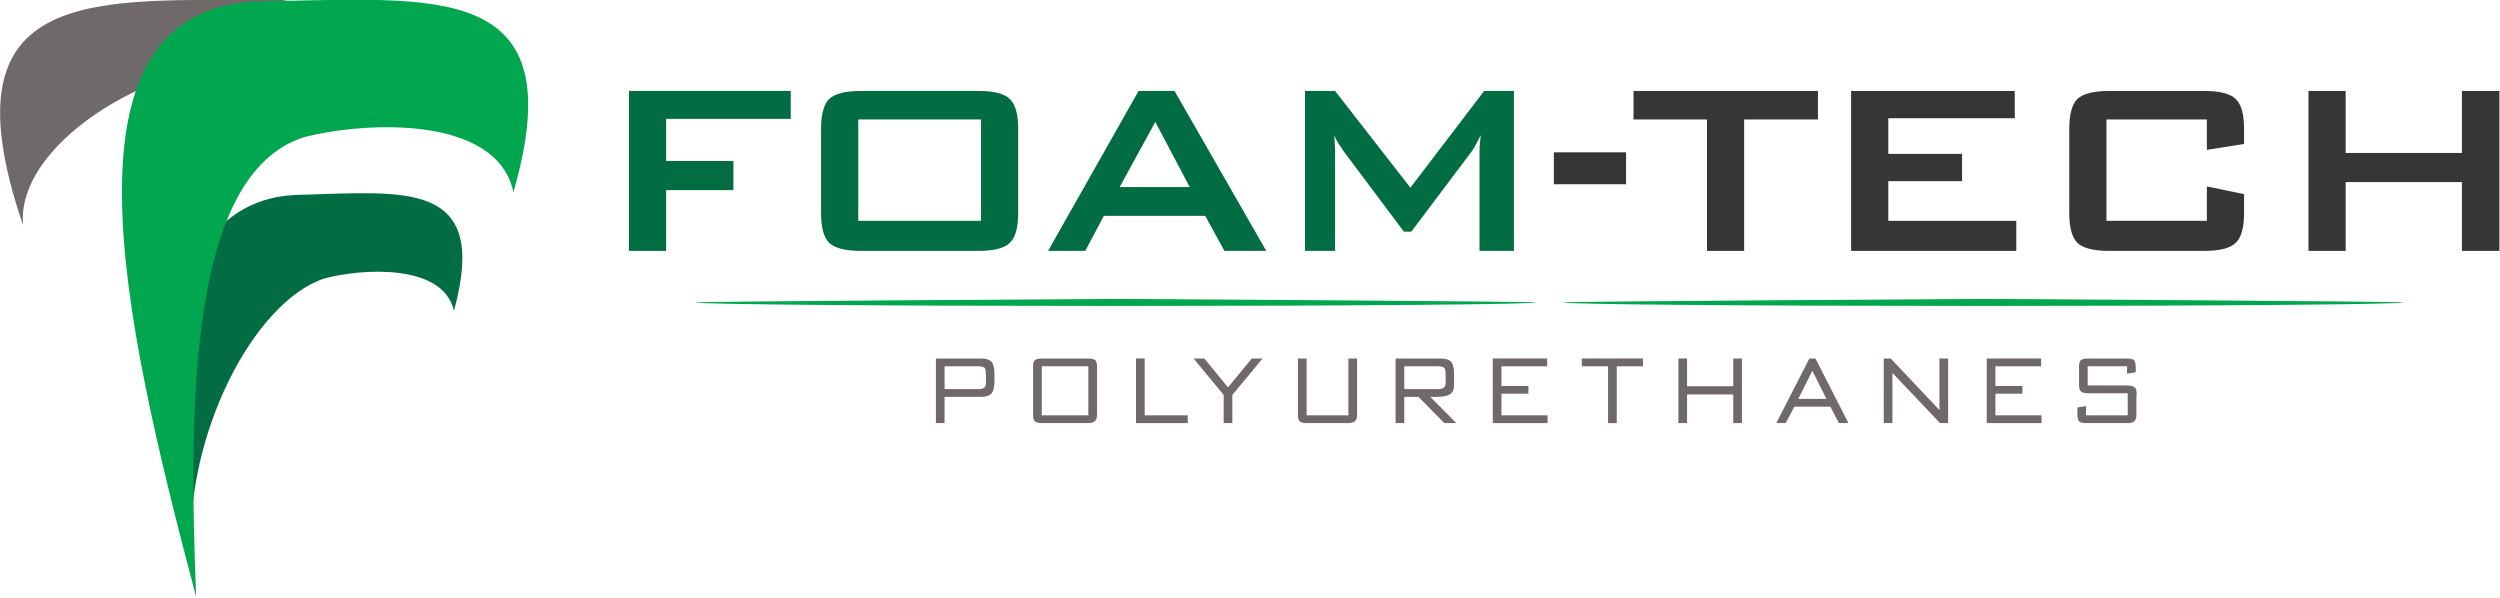
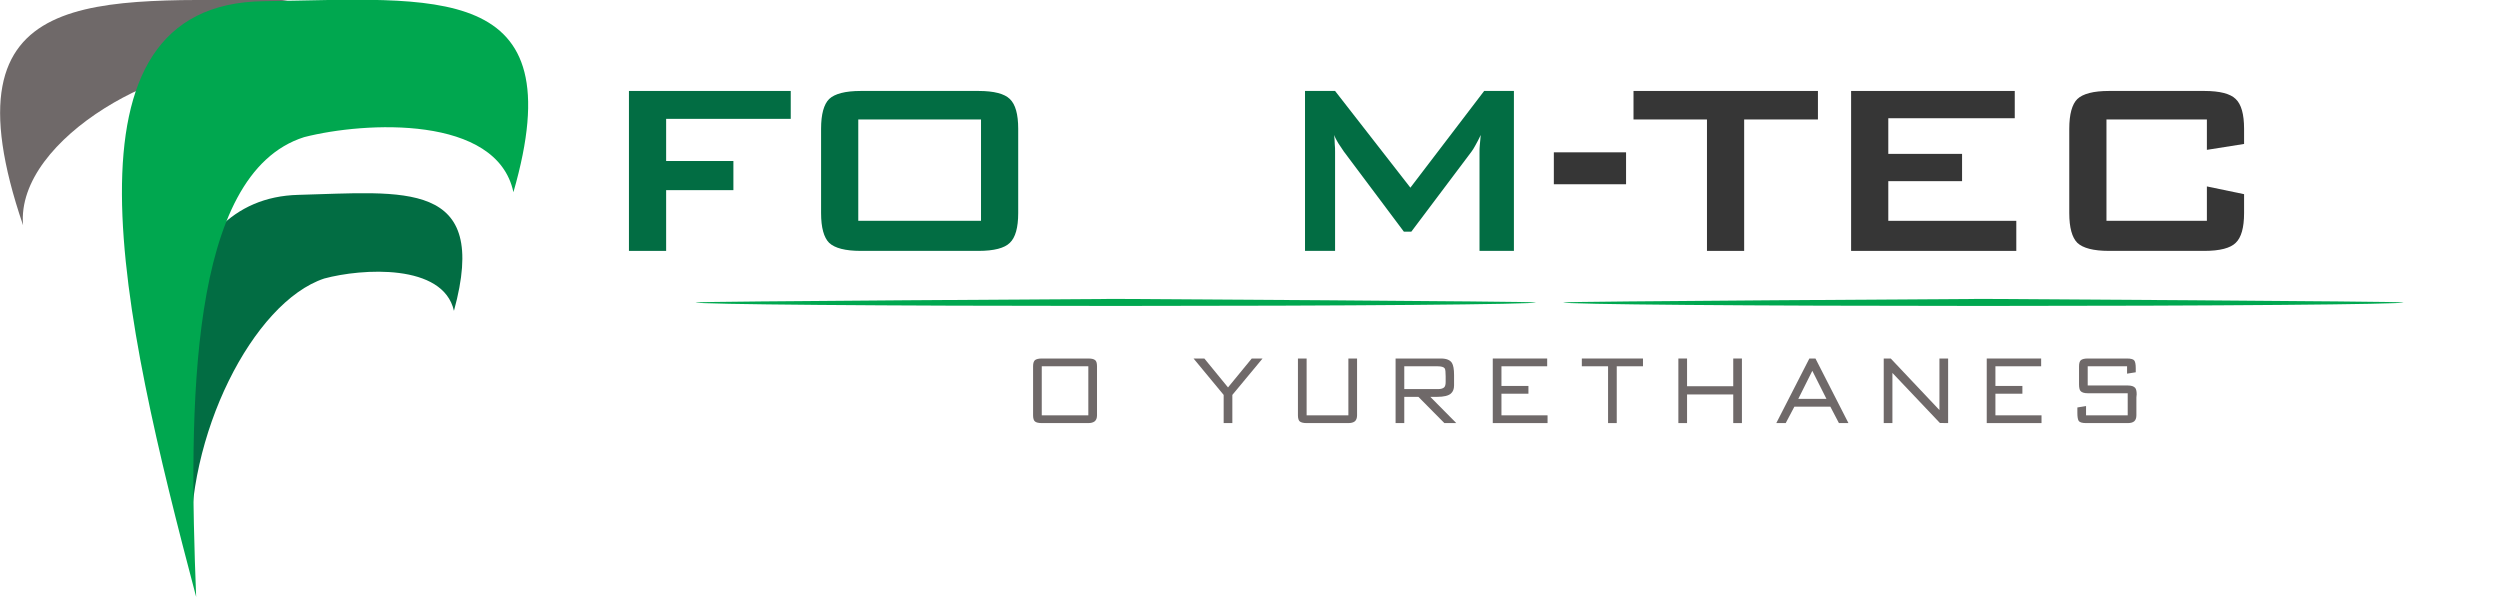
<svg xmlns="http://www.w3.org/2000/svg" width="100%" height="100%" viewBox="0 0 3191 763" xml:space="preserve" style="fill-rule:evenodd;clip-rule:evenodd;stroke-linejoin:round;stroke-miterlimit:2;">
  <g transform="matrix(1,0,0,1,-158.901,-858.925)">
    <g transform="matrix(1.384,0,0,1.384,-1584.96,-1427.2)">
      <g transform="matrix(285.85,0,0,285.85,1802.33,1883.21)">
        <path d="M0.132,-0L0.132,-0.516L0.654,-0.516L0.654,-0.426L0.252,-0.426L0.252,-0.29L0.469,-0.29L0.469,-0.196L0.252,-0.196L0.252,-0L0.132,-0Z" style="fill:rgb(2,109,67);fill-rule:nonzero;" />
      </g>
      <g transform="matrix(285.85,0,0,285.85,1982.67,1883.21)">
        <path d="M0.121,-0.394C0.121,-0.441 0.13,-0.473 0.147,-0.49C0.165,-0.507 0.199,-0.516 0.249,-0.516L0.629,-0.516C0.679,-0.516 0.713,-0.507 0.73,-0.49C0.748,-0.473 0.757,-0.441 0.757,-0.394L0.757,-0.122C0.757,-0.075 0.748,-0.043 0.73,-0.026C0.713,-0.009 0.679,-0 0.629,-0L0.249,-0C0.199,-0 0.165,-0.009 0.147,-0.026C0.13,-0.043 0.121,-0.075 0.121,-0.122L0.121,-0.394ZM0.241,-0.097L0.637,-0.097L0.637,-0.424L0.241,-0.424L0.241,-0.097Z" style="fill:rgb(2,109,67);fill-rule:nonzero;" />
      </g>
      <g transform="matrix(285.85,0,0,285.85,2217.17,1883.21)">
-         <path d="M0.264,-0.206L0.49,-0.206L0.379,-0.416L0.264,-0.206ZM0.033,-0L0.325,-0.516L0.441,-0.516L0.737,-0L0.602,-0L0.54,-0.113L0.213,-0.113L0.153,-0L0.033,-0Z" style="fill:rgb(2,109,67);fill-rule:nonzero;" />
-       </g>
+         </g>
      <g transform="matrix(285.85,0,0,285.85,2426.12,1883.21)">
        <path d="M0.131,-0L0.131,-0.516L0.228,-0.516L0.471,-0.204L0.709,-0.516L0.805,-0.516L0.805,-0L0.694,-0L0.694,-0.319C0.694,-0.325 0.694,-0.333 0.695,-0.342C0.696,-0.352 0.697,-0.362 0.698,-0.374C0.692,-0.361 0.686,-0.35 0.681,-0.341C0.676,-0.332 0.672,-0.325 0.668,-0.32L0.474,-0.062L0.45,-0.062L0.256,-0.321C0.249,-0.331 0.243,-0.34 0.238,-0.348C0.233,-0.357 0.228,-0.365 0.225,-0.374C0.226,-0.363 0.227,-0.353 0.227,-0.344C0.228,-0.335 0.228,-0.327 0.228,-0.319L0.228,-0L0.131,-0Z" style="fill:rgb(2,109,67);fill-rule:nonzero;" />
      </g>
      <g transform="matrix(285.85,0,0,285.85,2679.33,1883.21)">
        <rect x="0.048" y="-0.318" width="0.233" height="0.103" style="fill:rgb(54,54,54);fill-rule:nonzero;" />
      </g>
      <g transform="matrix(285.85,0,0,285.85,2762.24,1883.21)">
        <path d="M0.372,-0.424L0.372,-0L0.252,-0L0.252,-0.424L0.015,-0.424L0.015,-0.516L0.61,-0.516L0.61,-0.424L0.372,-0.424Z" style="fill:rgb(54,54,54);fill-rule:nonzero;" />
      </g>
      <g transform="matrix(285.85,0,0,285.85,2929.47,1883.21)">
        <path d="M0.132,-0L0.132,-0.516L0.66,-0.516L0.66,-0.428L0.252,-0.428L0.252,-0.313L0.49,-0.313L0.49,-0.225L0.252,-0.225L0.252,-0.097L0.665,-0.097L0.665,-0L0.132,-0Z" style="fill:rgb(54,54,54);fill-rule:nonzero;" />
      </g>
      <g transform="matrix(285.85,0,0,285.85,3133.82,1883.21)">
        <path d="M0.565,-0.424L0.241,-0.424L0.241,-0.097L0.565,-0.097L0.565,-0.208L0.685,-0.183L0.685,-0.122C0.685,-0.075 0.676,-0.043 0.658,-0.026C0.641,-0.009 0.607,-0 0.557,-0L0.249,-0C0.199,-0 0.165,-0.009 0.147,-0.026C0.13,-0.043 0.121,-0.075 0.121,-0.122L0.121,-0.394C0.121,-0.441 0.13,-0.473 0.147,-0.49C0.165,-0.507 0.199,-0.516 0.249,-0.516L0.557,-0.516C0.607,-0.516 0.641,-0.507 0.658,-0.49C0.676,-0.473 0.685,-0.441 0.685,-0.394L0.685,-0.345L0.565,-0.326L0.565,-0.424Z" style="fill:rgb(54,54,54);fill-rule:nonzero;" />
      </g>
      <g transform="matrix(285.85,0,0,285.85,3351.29,1883.21)">
-         <path d="M0.132,-0L0.132,-0.516L0.252,-0.516L0.252,-0.316L0.627,-0.316L0.627,-0.516L0.748,-0.516L0.748,-0L0.627,-0L0.627,-0.222L0.252,-0.222L0.252,-0L0.132,-0Z" style="fill:rgb(54,54,54);fill-rule:nonzero;" />
-       </g>
+         </g>
    </g>
    <g transform="matrix(0.697,0,0,0.697,-28.087,392.115)">
      <g transform="matrix(169.176,0,0,169.176,1973.7,1444.53)">
-         <path d="M0.144,-0L0.05,-0L0.05,-0.699L0.541,-0.699C0.601,-0.699 0.641,-0.683 0.661,-0.651C0.676,-0.627 0.684,-0.583 0.684,-0.519L0.684,-0.462C0.684,-0.387 0.671,-0.338 0.646,-0.315C0.623,-0.294 0.588,-0.284 0.54,-0.284L0.144,-0.284L0.144,-0ZM0.502,-0.615L0.144,-0.615L0.144,-0.368L0.51,-0.368C0.543,-0.368 0.565,-0.375 0.578,-0.388C0.587,-0.399 0.592,-0.417 0.592,-0.443L0.592,-0.506C0.592,-0.552 0.589,-0.581 0.582,-0.592C0.572,-0.607 0.545,-0.615 0.502,-0.615Z" style="fill:rgb(111,105,105);fill-rule:nonzero;" />
-       </g>
+         </g>
      <g transform="matrix(169.176,0,0,169.176,2151.67,1444.53)">
        <path d="M0.648,-0.084L0.648,-0.615L0.144,-0.615L0.144,-0.084L0.648,-0.084ZM0.742,-0.615L0.742,-0.084C0.742,-0.055 0.734,-0.033 0.717,-0.019C0.7,-0.006 0.677,-0 0.648,-0L0.144,-0C0.109,-0 0.085,-0.006 0.071,-0.017C0.057,-0.028 0.05,-0.051 0.05,-0.084L0.05,-0.615C0.05,-0.648 0.057,-0.67 0.071,-0.682C0.086,-0.693 0.11,-0.699 0.144,-0.699L0.649,-0.699C0.684,-0.699 0.708,-0.693 0.721,-0.682C0.735,-0.672 0.742,-0.65 0.742,-0.615Z" style="fill:rgb(111,105,105);fill-rule:nonzero;" />
      </g>
      <g transform="matrix(169.176,0,0,169.176,2340.13,1444.53)">
-         <path d="M0.144,-0.699L0.144,-0.084L0.61,-0.084L0.61,-0L0.05,-0L0.05,-0.699L0.144,-0.699Z" style="fill:rgb(111,105,105);fill-rule:nonzero;" />
-       </g>
+         </g>
      <g transform="matrix(169.176,0,0,169.176,2452.3,1444.53)">
        <path d="M0.127,-0.699L0.383,-0.386L0.64,-0.699L0.757,-0.699L0.43,-0.305L0.43,-0L0.336,-0L0.336,-0.305L0.01,-0.699L0.127,-0.699Z" style="fill:rgb(111,105,105);fill-rule:nonzero;" />
      </g>
      <g transform="matrix(169.176,0,0,169.176,2636.7,1444.53)">
        <path d="M0.05,-0.084L0.05,-0.699L0.144,-0.699L0.144,-0.084L0.596,-0.084L0.596,-0.699L0.69,-0.699L0.69,-0.084C0.69,-0.055 0.682,-0.033 0.666,-0.019C0.649,-0.006 0.626,-0 0.596,-0L0.143,-0C0.11,-0 0.086,-0.006 0.071,-0.017C0.057,-0.028 0.05,-0.051 0.05,-0.084Z" style="fill:rgb(111,105,105);fill-rule:nonzero;" />
      </g>
      <g transform="matrix(169.176,0,0,169.176,2815.52,1444.53)">
        <path d="M0.502,-0.615L0.144,-0.615L0.144,-0.368L0.51,-0.368C0.542,-0.368 0.565,-0.375 0.578,-0.389C0.587,-0.4 0.592,-0.418 0.592,-0.445L0.592,-0.506C0.592,-0.552 0.589,-0.581 0.582,-0.592C0.572,-0.607 0.545,-0.615 0.502,-0.615ZM0.707,-0L0.578,-0L0.297,-0.284L0.144,-0.284L0.144,-0L0.05,-0L0.05,-0.699L0.54,-0.699C0.6,-0.699 0.64,-0.683 0.66,-0.651C0.675,-0.627 0.683,-0.583 0.683,-0.52L0.683,-0.408C0.683,-0.37 0.672,-0.34 0.649,-0.32C0.622,-0.296 0.572,-0.284 0.5,-0.284L0.462,-0.284L0.426,-0.284L0.707,-0Z" style="fill:rgb(111,105,105);fill-rule:nonzero;" />
      </g>
      <g transform="matrix(169.176,0,0,169.176,2993.49,1444.53)">
        <path d="M0.639,-0.699L0.639,-0.615L0.144,-0.615L0.144,-0.402L0.436,-0.402L0.436,-0.318L0.144,-0.318L0.144,-0.084L0.643,-0.084L0.643,-0L0.05,-0L0.05,-0.699L0.639,-0.699Z" style="fill:rgb(111,105,105);fill-rule:nonzero;" />
      </g>
      <g transform="matrix(169.176,0,0,169.176,3162.16,1444.53)">
        <path d="M0.679,-0.699L0.679,-0.615L0.395,-0.615L0.395,-0L0.301,-0L0.301,-0.615L0.017,-0.615L0.017,-0.699L0.679,-0.699Z" style="fill:rgb(111,105,105);fill-rule:nonzero;" />
      </g>
      <g transform="matrix(169.176,0,0,169.176,3333.37,1444.53)">
        <path d="M0.144,-0.699L0.144,-0.399L0.644,-0.399L0.644,-0.699L0.738,-0.699L0.738,-0L0.644,-0L0.644,-0.31L0.144,-0.31L0.144,-0L0.05,-0L0.05,-0.699L0.144,-0.699Z" style="fill:rgb(111,105,105);fill-rule:nonzero;" />
      </g>
      <g transform="matrix(169.176,0,0,169.176,3520.48,1444.53)">
        <path d="M0.428,-0.699L0.785,-0L0.682,0L0.589,-0.178L0.2,-0.178L0.106,0L0.004,-0L0.362,-0.699L0.428,-0.699ZM0.547,-0.262L0.394,-0.566L0.242,-0.262L0.547,-0.262Z" style="fill:rgb(111,105,105);fill-rule:nonzero;" />
      </g>
      <g transform="matrix(169.176,0,0,169.176,3709.45,1444.53)">
        <path d="M0.126,-0.699L0.653,-0.141L0.653,-0.699L0.747,-0.699L0.747,-0L0.658,-0.001L0.144,-0.543L0.144,-0L0.05,-0L0.05,-0.699L0.126,-0.699Z" style="fill:rgb(111,105,105);fill-rule:nonzero;" />
      </g>
      <g transform="matrix(169.176,0,0,169.176,3898.08,1444.53)">
        <path d="M0.639,-0.699L0.639,-0.615L0.144,-0.615L0.144,-0.402L0.436,-0.402L0.436,-0.318L0.144,-0.318L0.144,-0.084L0.643,-0.084L0.643,-0L0.05,-0L0.05,-0.699L0.639,-0.699Z" style="fill:rgb(111,105,105);fill-rule:nonzero;" />
      </g>
      <g transform="matrix(169.176,0,0,169.176,4066.75,1444.53)">
        <path d="M0.034,-0.11L0.034,-0.169L0.128,-0.185L0.128,-0.084L0.579,-0.084L0.579,-0.323L0.146,-0.323C0.107,-0.323 0.08,-0.332 0.067,-0.349C0.057,-0.362 0.052,-0.386 0.052,-0.42L0.052,-0.615C0.052,-0.648 0.059,-0.67 0.073,-0.682C0.088,-0.693 0.112,-0.699 0.145,-0.699L0.572,-0.699C0.612,-0.699 0.638,-0.692 0.649,-0.679C0.66,-0.666 0.666,-0.638 0.666,-0.596L0.666,-0.55L0.572,-0.535L0.572,-0.615L0.146,-0.615L0.146,-0.407L0.58,-0.407C0.619,-0.407 0.645,-0.398 0.66,-0.381C0.671,-0.367 0.676,-0.344 0.676,-0.311L0.673,-0.279L0.673,-0.084C0.673,-0.055 0.665,-0.033 0.649,-0.019C0.633,-0.006 0.61,-0 0.58,-0L0.127,-0C0.086,-0 0.06,-0.008 0.049,-0.023C0.039,-0.038 0.034,-0.067 0.034,-0.11Z" style="fill:rgb(111,105,105);fill-rule:nonzero;" />
      </g>
    </g>
    <g transform="matrix(2.009,0.475,-0.344,1.455,-1598.81,-657.327)">
      <path d="M1043.51,899.025C957.867,710.92 1057.98,697.961 1164.94,661.655C1195,651.453 1250.41,725.13 1156.8,724.413C1108.94,727.264 1026.37,827.565 1043.51,899.025Z" style="fill:rgb(111,105,105);" />
    </g>
    <g transform="matrix(-0.975,0.316,0.426,0.776,1372.76,228.295)">
      <path d="M1043.51,899.025C922.531,730.842 1026.86,710.645 1145.74,666.622C1294.46,611.549 1431.55,854.986 1483.75,1119.33C1419.01,952.599 1261.53,795.891 1167.92,795.175C1120.06,798.026 1026.37,827.565 1043.51,899.025Z" style="fill:rgb(2,109,67);" />
    </g>
    <g transform="matrix(-1.585,0.491,0.673,1.265,1863.14,-545.399)">
      <path d="M1043.51,899.025C922.531,730.842 1026.86,710.645 1145.74,666.622C1294.46,611.549 1359.53,900.184 1411.72,1164.52C1346.98,997.797 1261.53,795.891 1167.92,795.175C1120.06,798.026 1026.37,827.565 1043.51,899.025Z" style="fill:rgb(0,167,79);" />
    </g>
    <g transform="matrix(1.399,0,0,1.19,-464.633,-121.111)">
      <path d="M2255.28,1144.17C2255.28,1144.17 2638.48,1146.81 2638.48,1147.95C2638.48,1150.03 2466.77,1151.72 2255.28,1151.72C2043.78,1151.72 1872.08,1150.03 1872.08,1147.95C1872.08,1146.81 2255.28,1144.17 2255.28,1144.17Z" style="fill:rgb(0,167,79);" />
    </g>
    <g transform="matrix(1.399,0,0,1.19,-1572.11,-121.111)">
      <path d="M2255.28,1144.17C2255.28,1144.17 2638.48,1146.81 2638.48,1147.95C2638.48,1150.03 2466.77,1151.72 2255.28,1151.72C2043.78,1151.72 1872.08,1150.03 1872.08,1147.95C1872.08,1146.81 2255.28,1144.17 2255.28,1144.17Z" style="fill:rgb(0,167,79);" />
    </g>
    <g id="Olf">        </g>
  </g>
</svg>